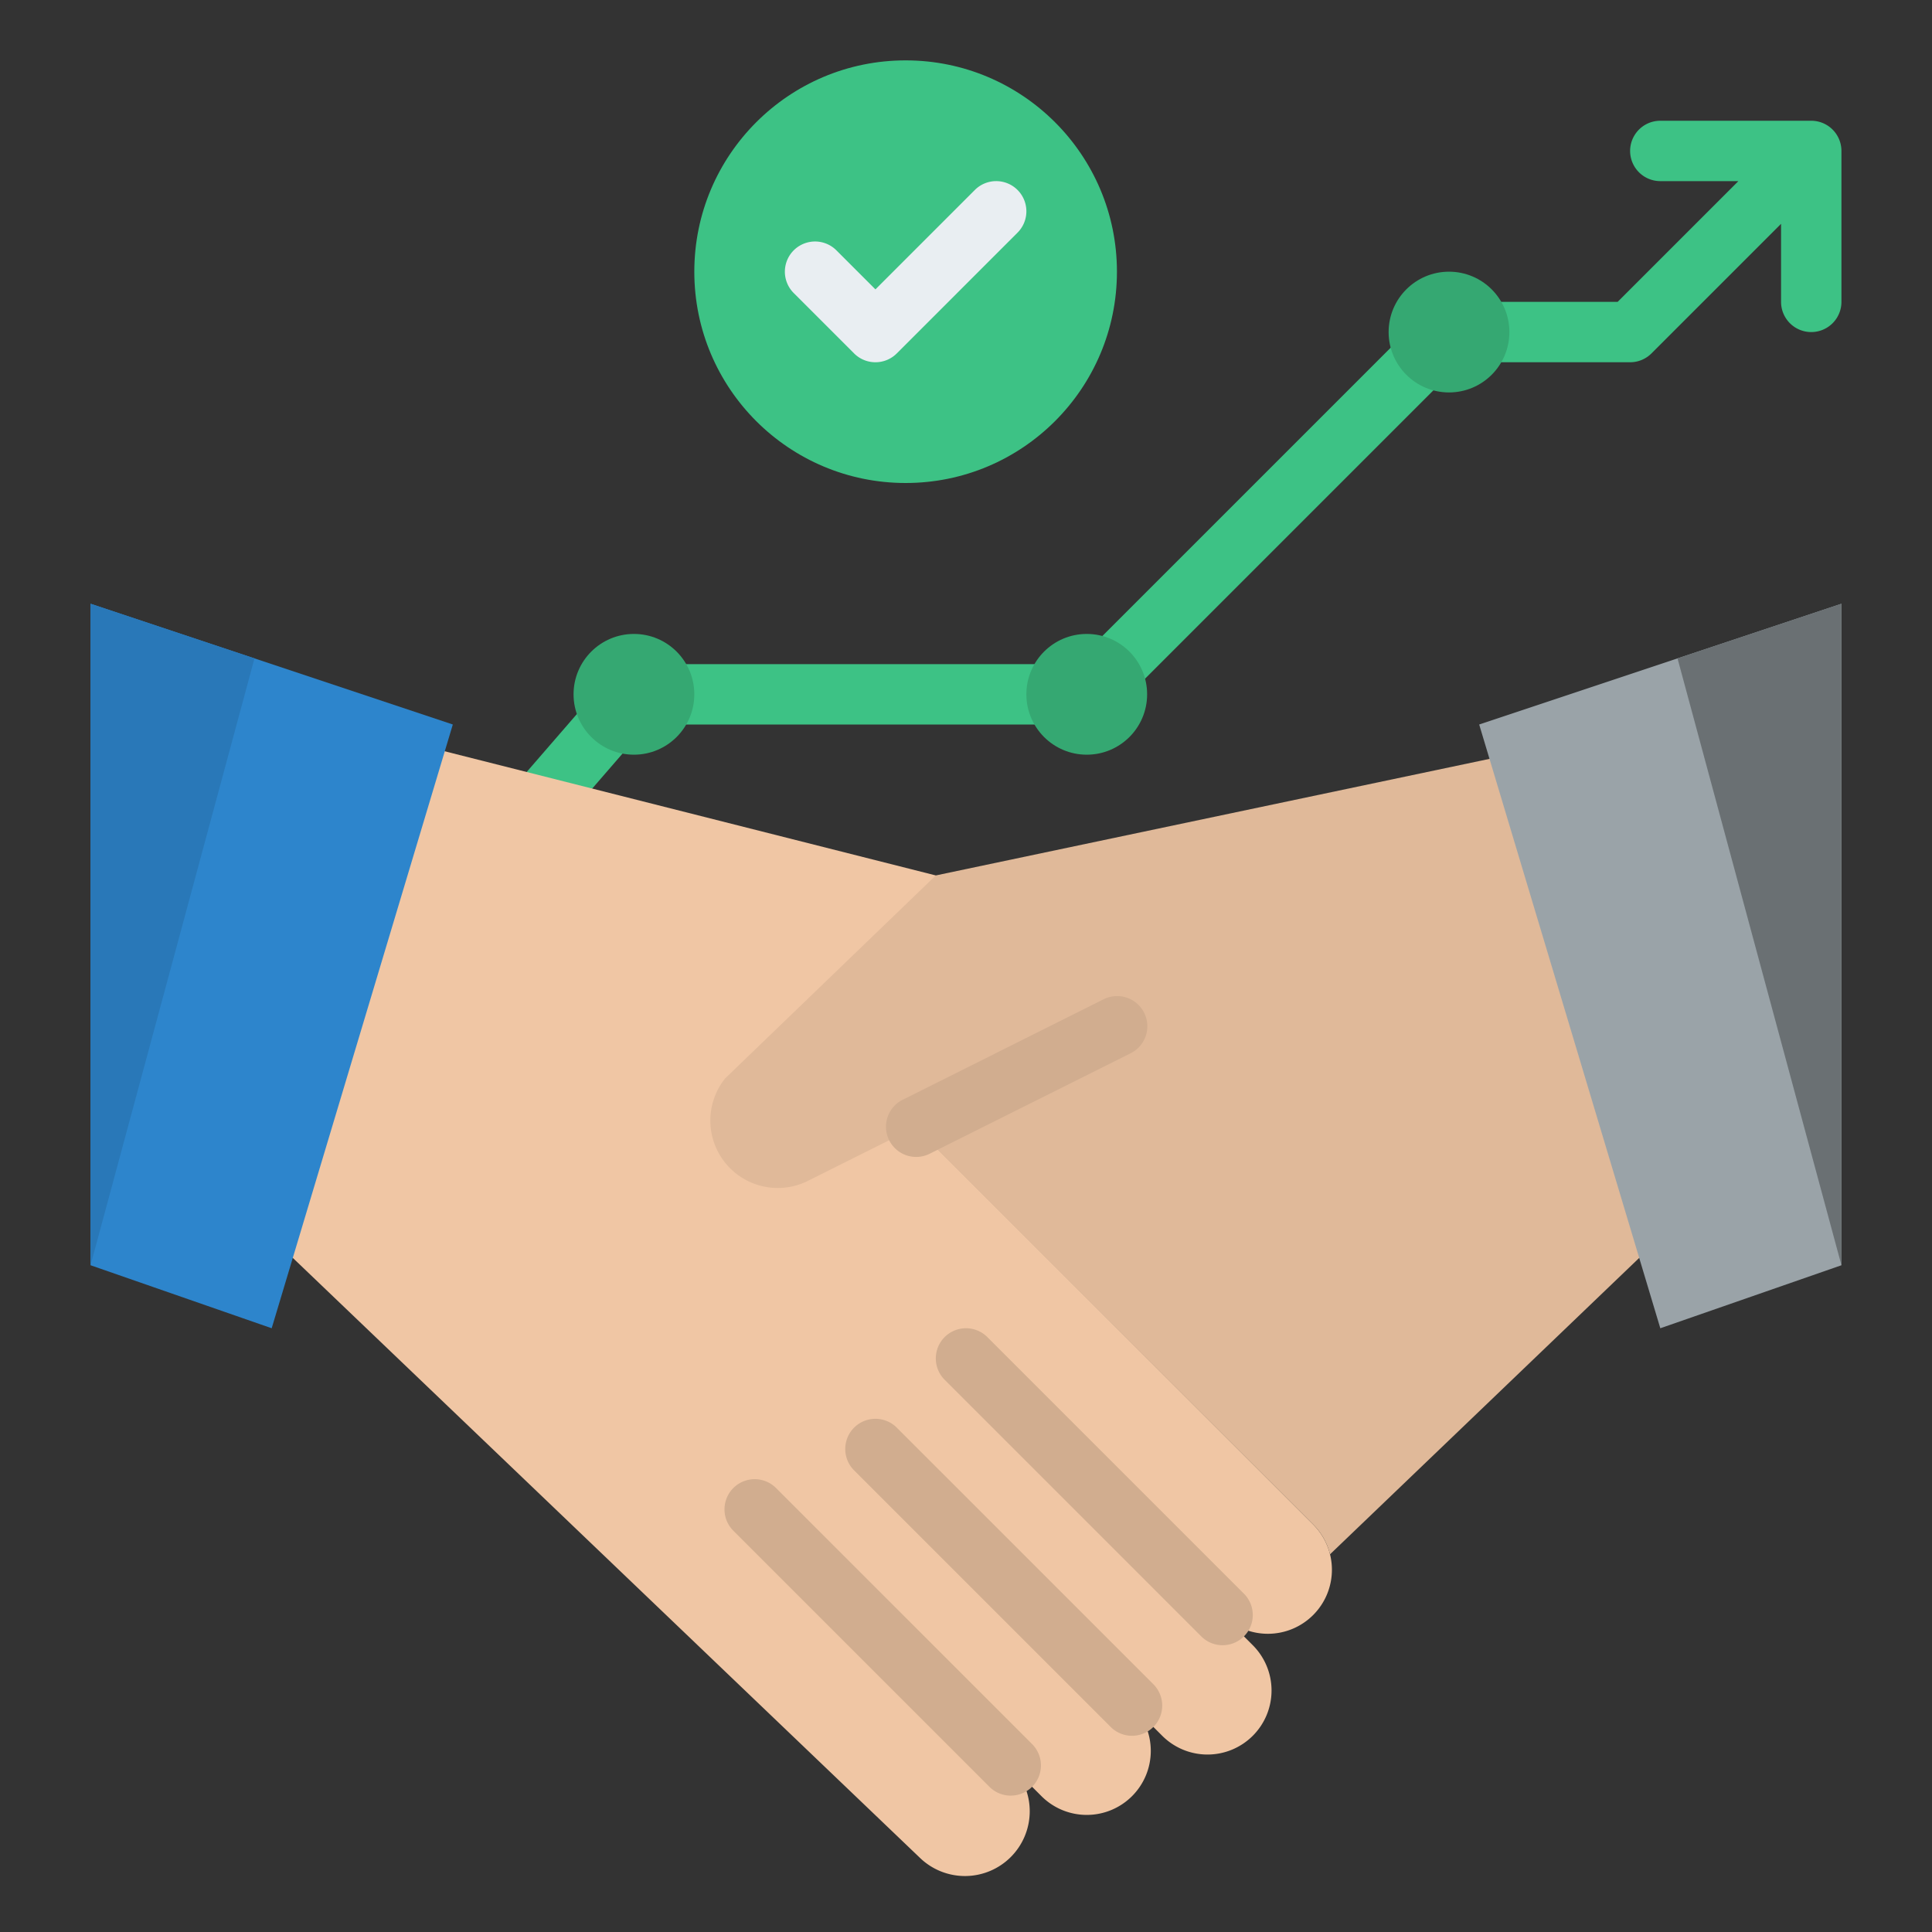
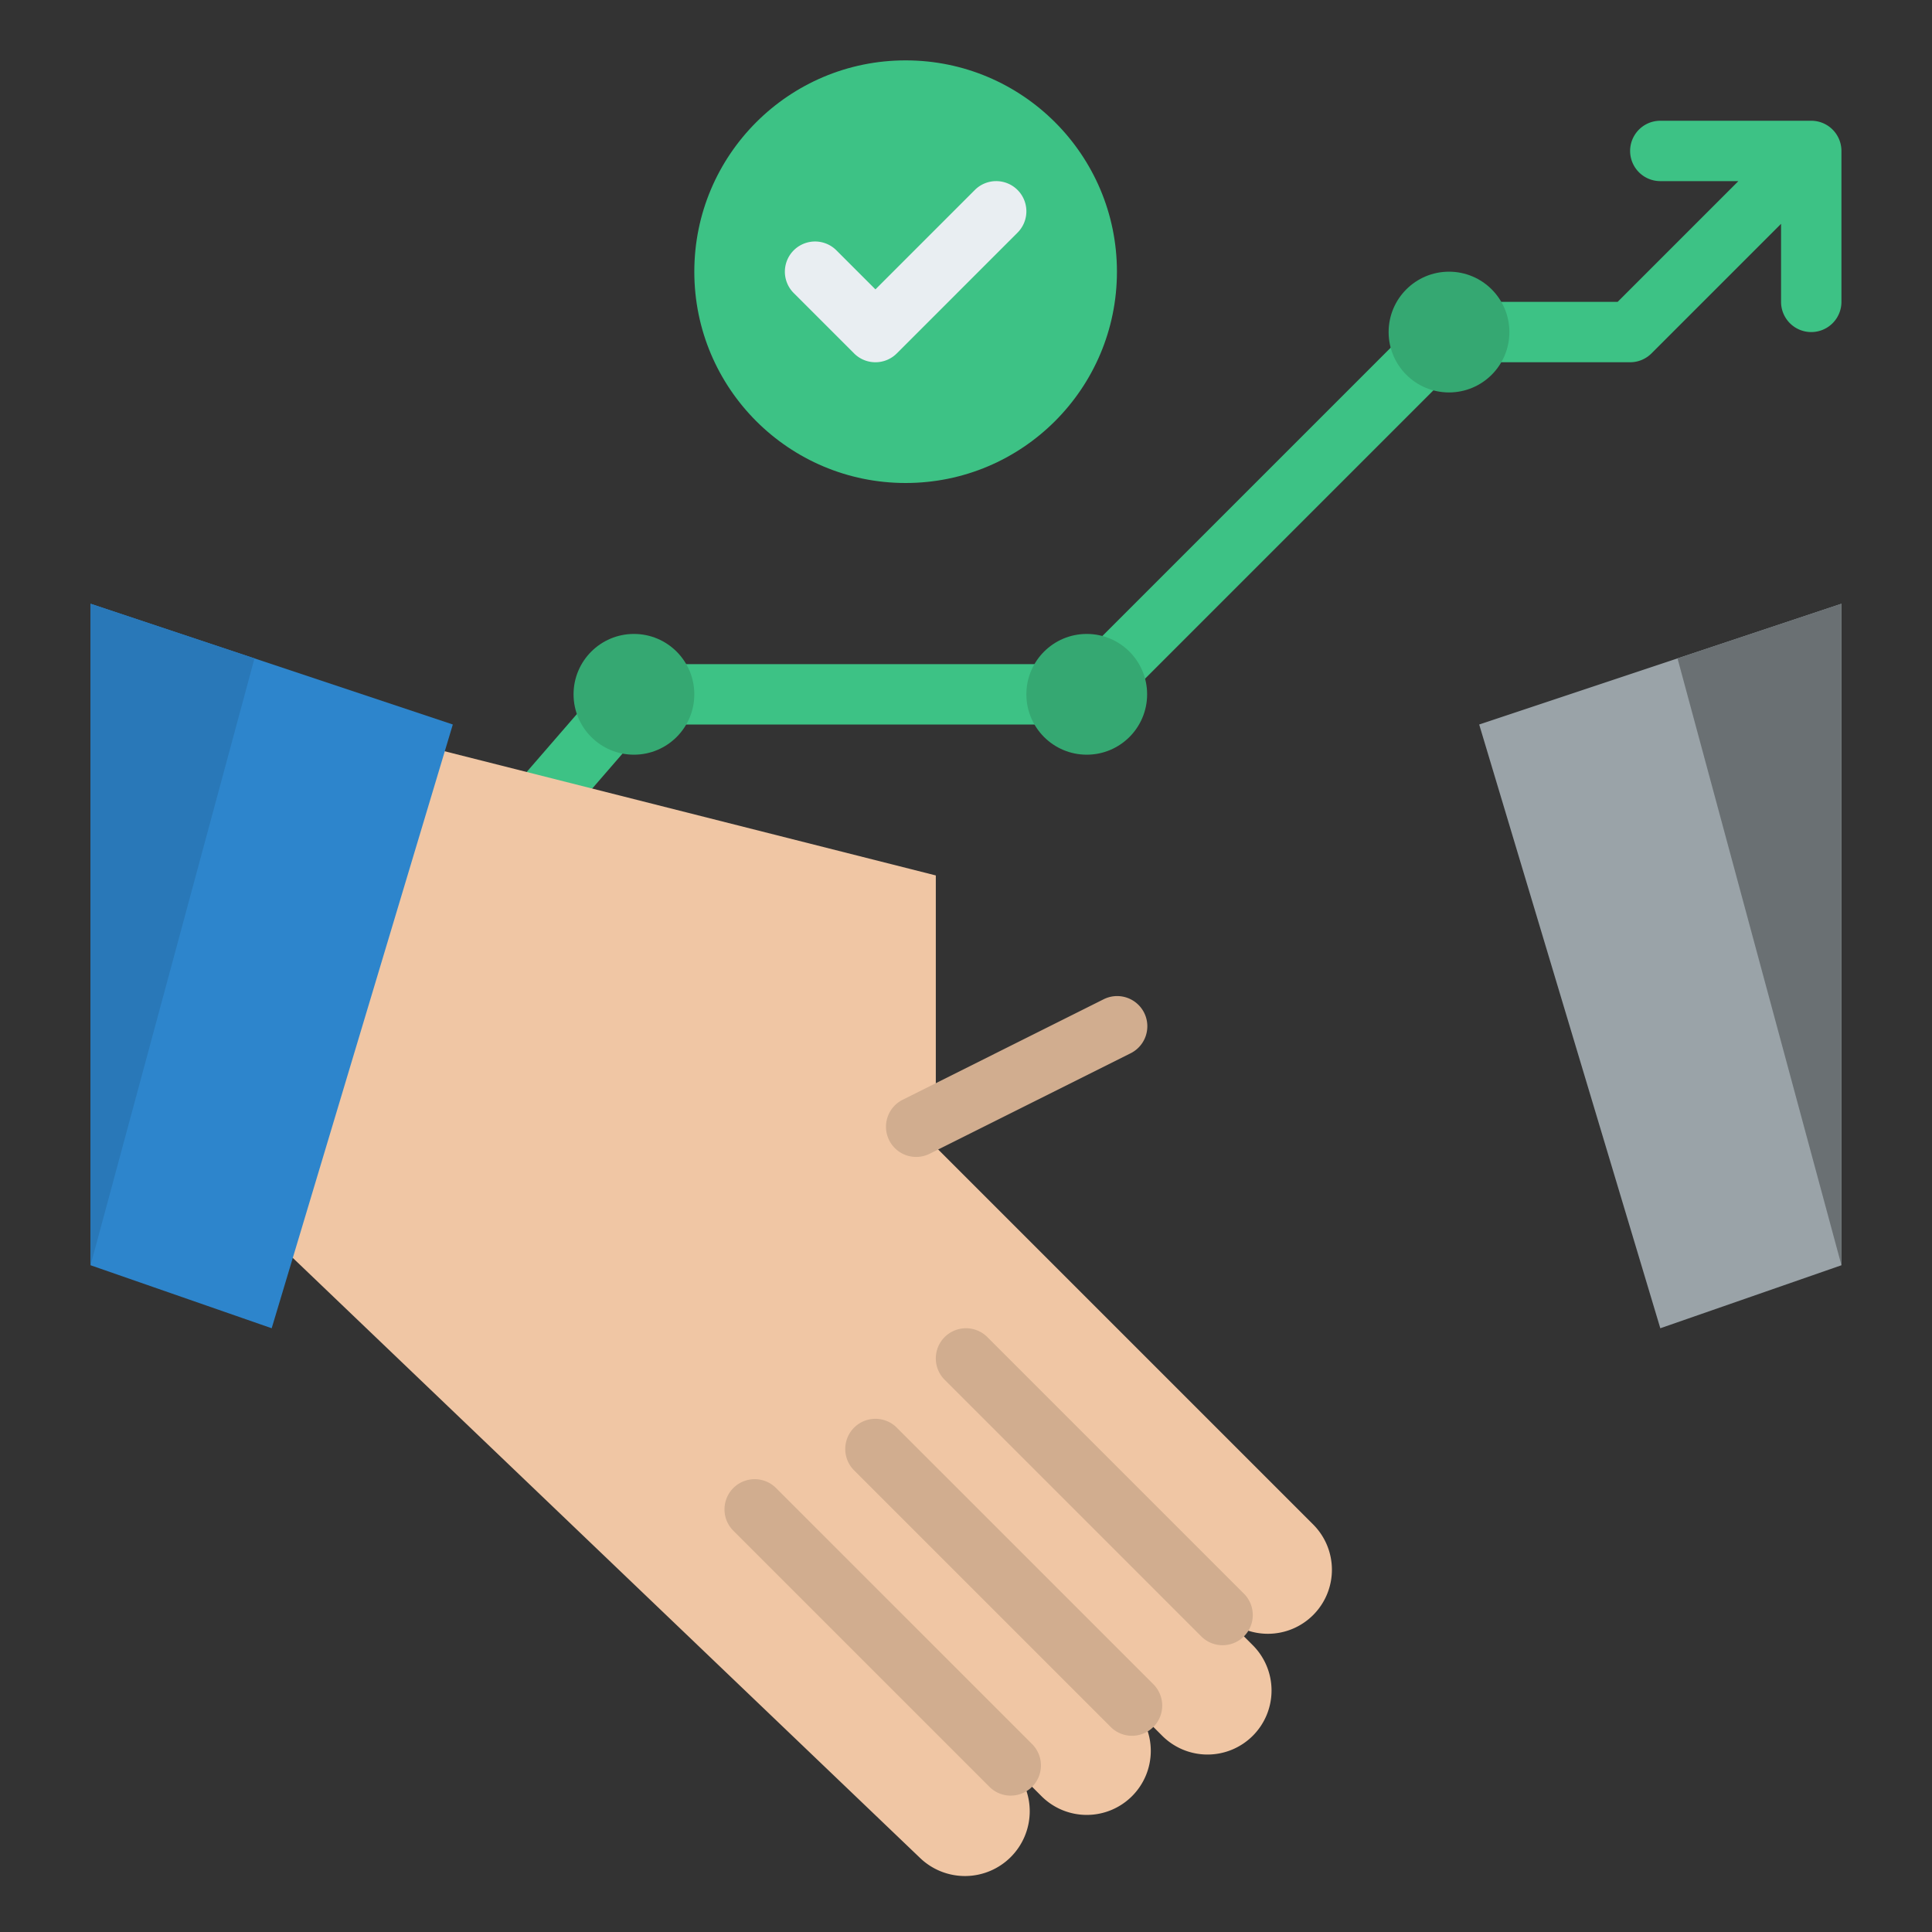
<svg xmlns="http://www.w3.org/2000/svg" id="Flat" height="512" viewBox="0 0 512 512" width="512">
  <rect x="0" y="0" width="512" height="512" fill="#333333" stroke="none" />
  <path d="m480 32h-40a8 8 0 0 0 0 16h20.686l-32 32h-44.686a8 8 0 0 0 -5.657 2.343l-93.656 93.657h-116.687a8 8 0 0 0 -6.045 2.761l-27.069 31.233a8 8 0 1 0 12.091 10.478l24.676-28.472h116.347a8 8 0 0 0 5.657-2.343l93.656-93.657h44.687a8 8 0 0 0 5.657-2.343l34.343-34.343v20.686a8 8 0 0 0 16 0v-40a8 8 0 0 0 -8-8z" fill="#3dc285" />
  <path d="m248 304 100 100a16.971 16.971 0 0 1 0 24 16.971 16.971 0 0 1 -24 0l8 8a16.971 16.971 0 0 1 0 24 16.971 16.971 0 0 1 -24 0l-8-8a16.971 16.971 0 0 1 0 24 16.971 16.971 0 0 1 -24 0l-8.14-8.14a17.168 17.168 0 0 1 0 24.28 17.167 17.167 0 0 1 -23.993.278l-171.867-164.418 38.107-130.864 137.893 34.864z" fill="#f0c6a4" />
-   <path d="m440 328-87.53 83.91a16.851 16.851 0 0 0 -4.47-7.91l-105.45-105.275-28.44 14.215a17.869 17.869 0 0 1 -21.95-27.14l55.84-53.8 152-32z" fill="#e0b999" />
  <g fill="#d1ad8f">
    <path d="m242.806 306.6a8 8 0 0 1 -3.584-15.157l53.2-26.6a8 8 0 1 1 7.156 14.31l-53.2 26.6a7.963 7.963 0 0 1 -3.572.847z" />
    <path d="m267.86 475.86a7.976 7.976 0 0 1 -5.657-2.343l-67.86-67.86a8 8 0 0 1 11.314-11.314l67.861 67.857a8 8 0 0 1 -5.658 13.656z" />
    <path d="m324 436a7.974 7.974 0 0 1 -5.657-2.343l-68-68a8 8 0 0 1 11.314-11.314l68 68a8 8 0 0 1 -5.657 13.657z" />
    <path d="m300 460a7.974 7.974 0 0 1 -5.657-2.343l-68-68a8 8 0 0 1 11.314-11.314l68 68a8 8 0 0 1 -5.657 13.657z" />
  </g>
  <circle cx="240" cy="72" fill="#3dc285" r="56" />
  <path d="m232 96a7.976 7.976 0 0 1 -5.657-2.343l-16-16a8 8 0 0 1 11.314-11.314l10.343 10.344 26.343-26.344a8 8 0 0 1 11.314 11.314l-32 32a7.976 7.976 0 0 1 -5.657 2.343z" fill="#e9eef2" />
  <circle cx="168" cy="184" fill="#35a872" r="16" />
  <circle cx="384" cy="88" fill="#35a872" r="16" />
  <circle cx="288" cy="184" fill="#35a872" r="16" />
  <path d="m72 352-48-16.696v-175.304l96 32z" fill="#2d85cc" />
  <path d="m67.44 174.48-43.44 160.82v-175.3z" fill="#2978b8" />
  <path d="m440 352 48-16.696v-175.304l-96 32z" fill="#9aa3a8" />
  <path d="m488 160v175.3l-43.44-160.82z" fill="#6a7073" />
</svg>